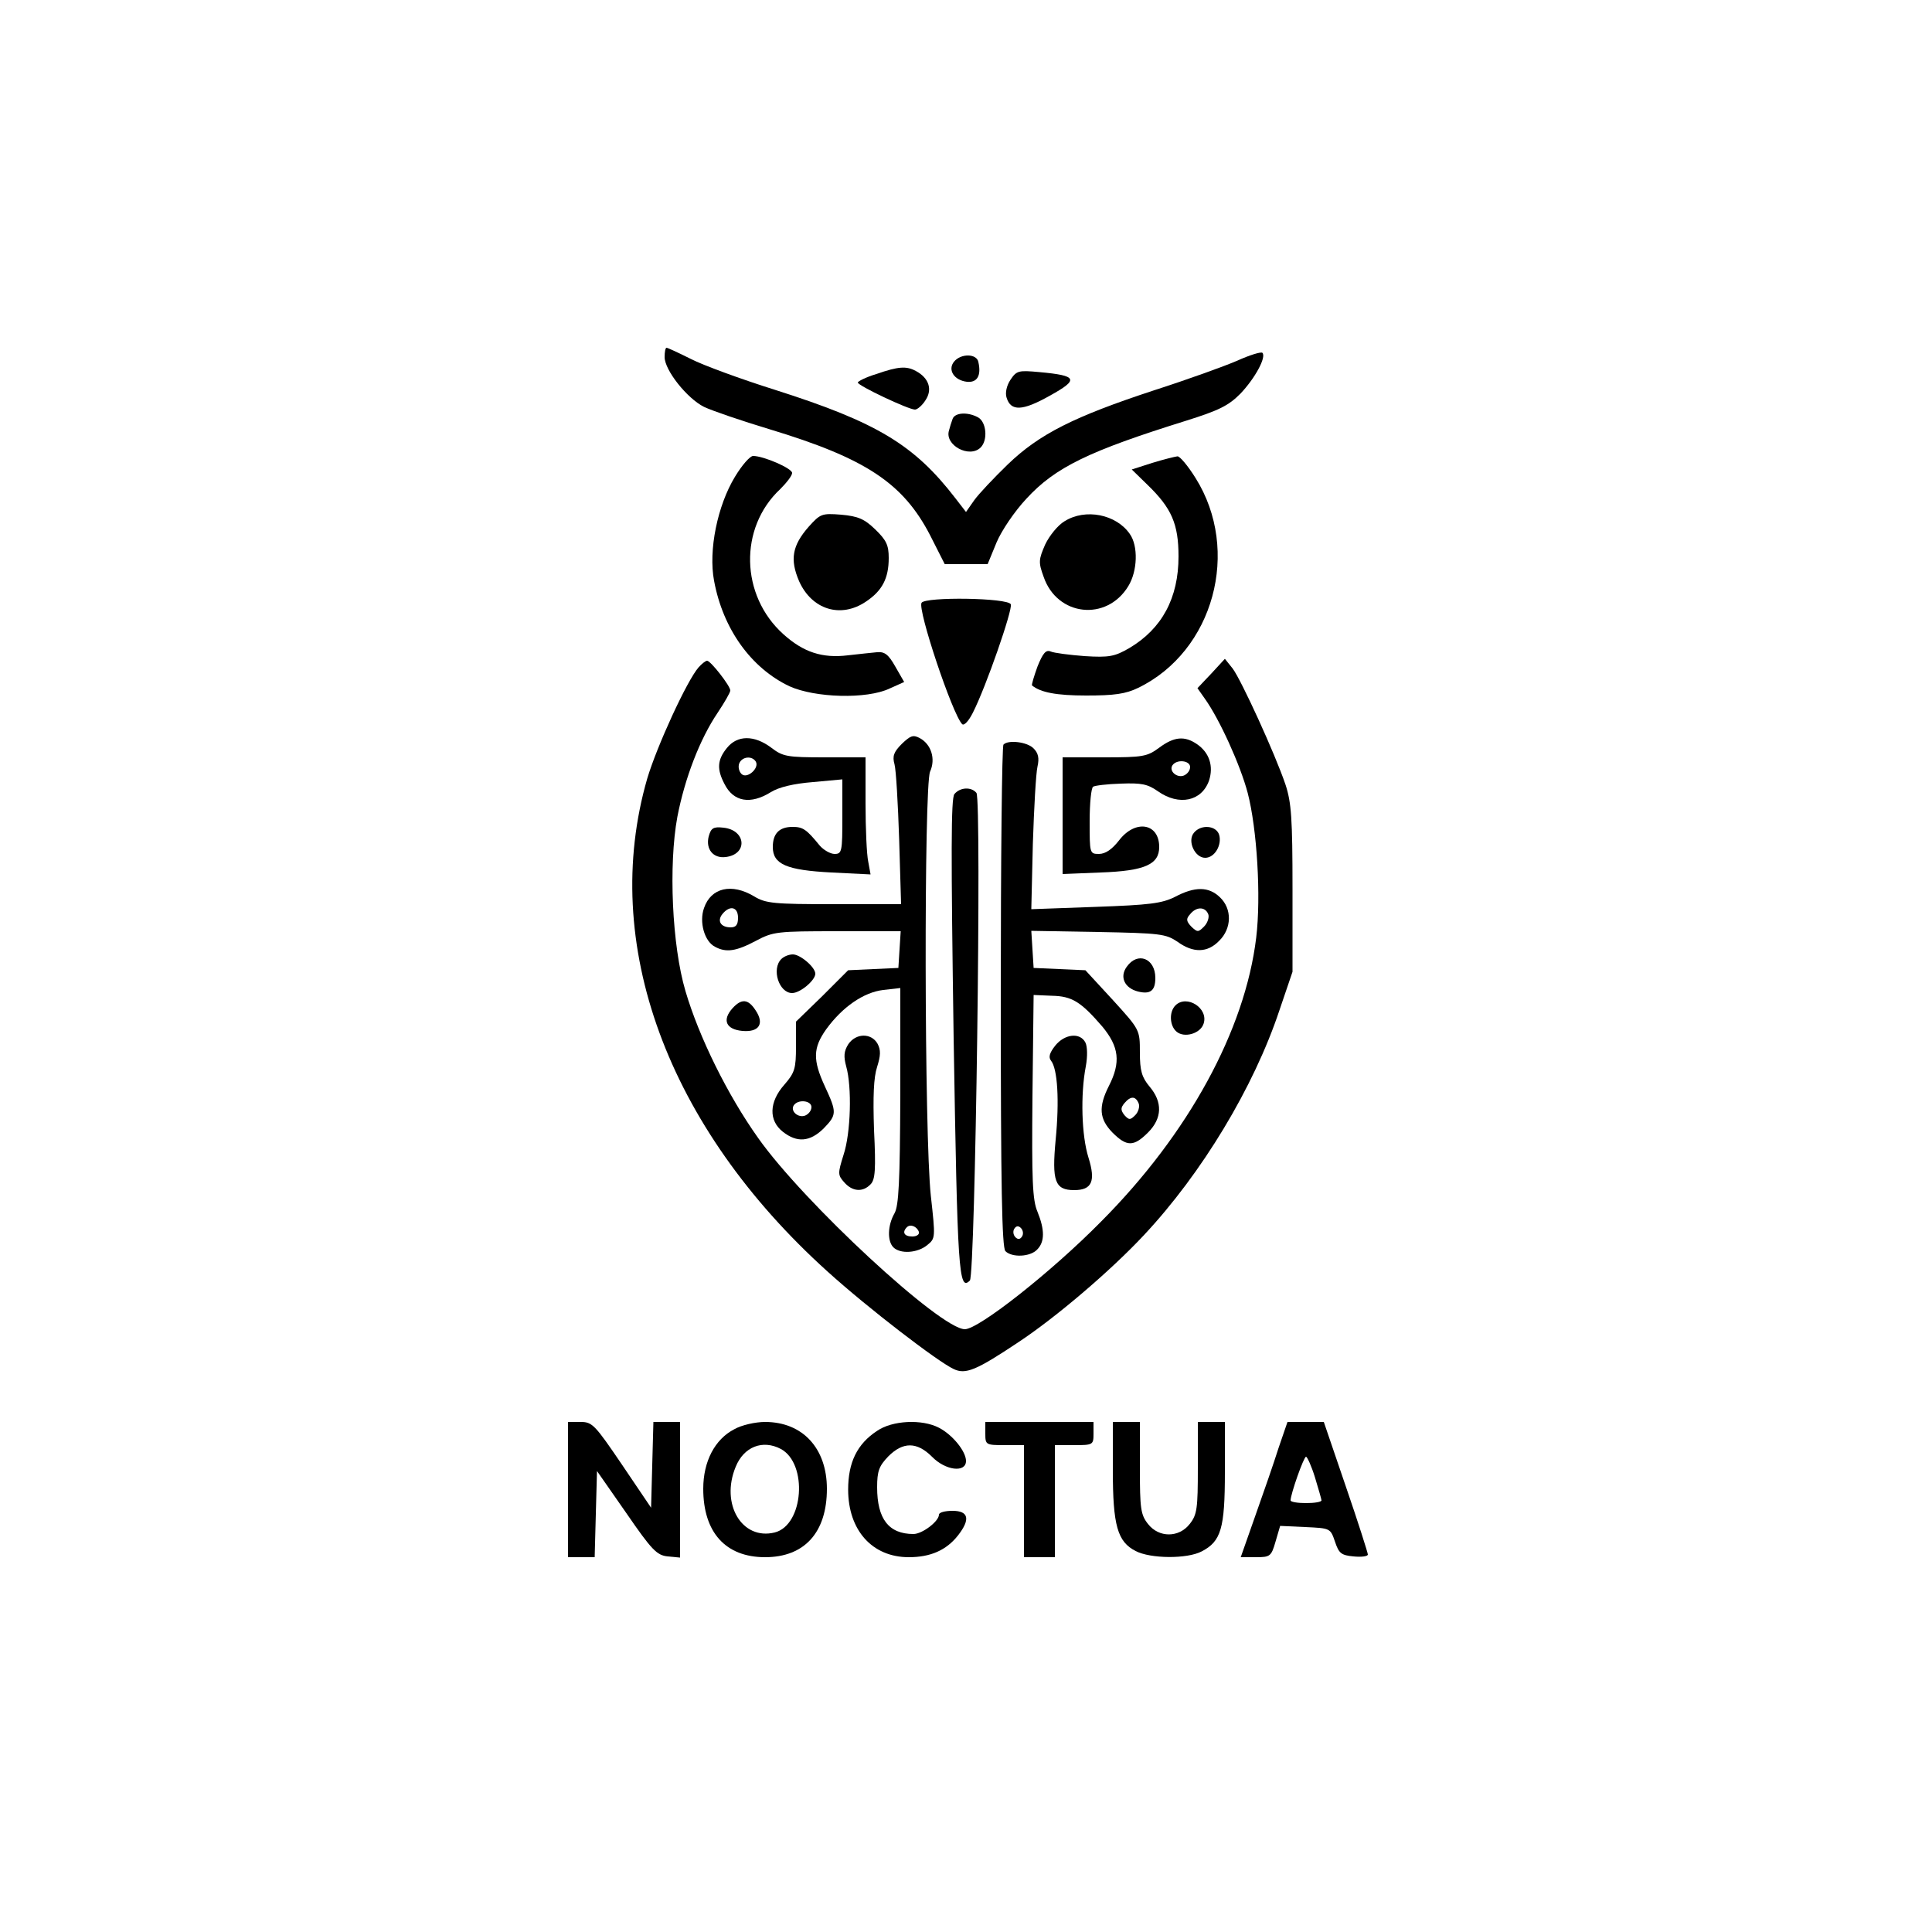
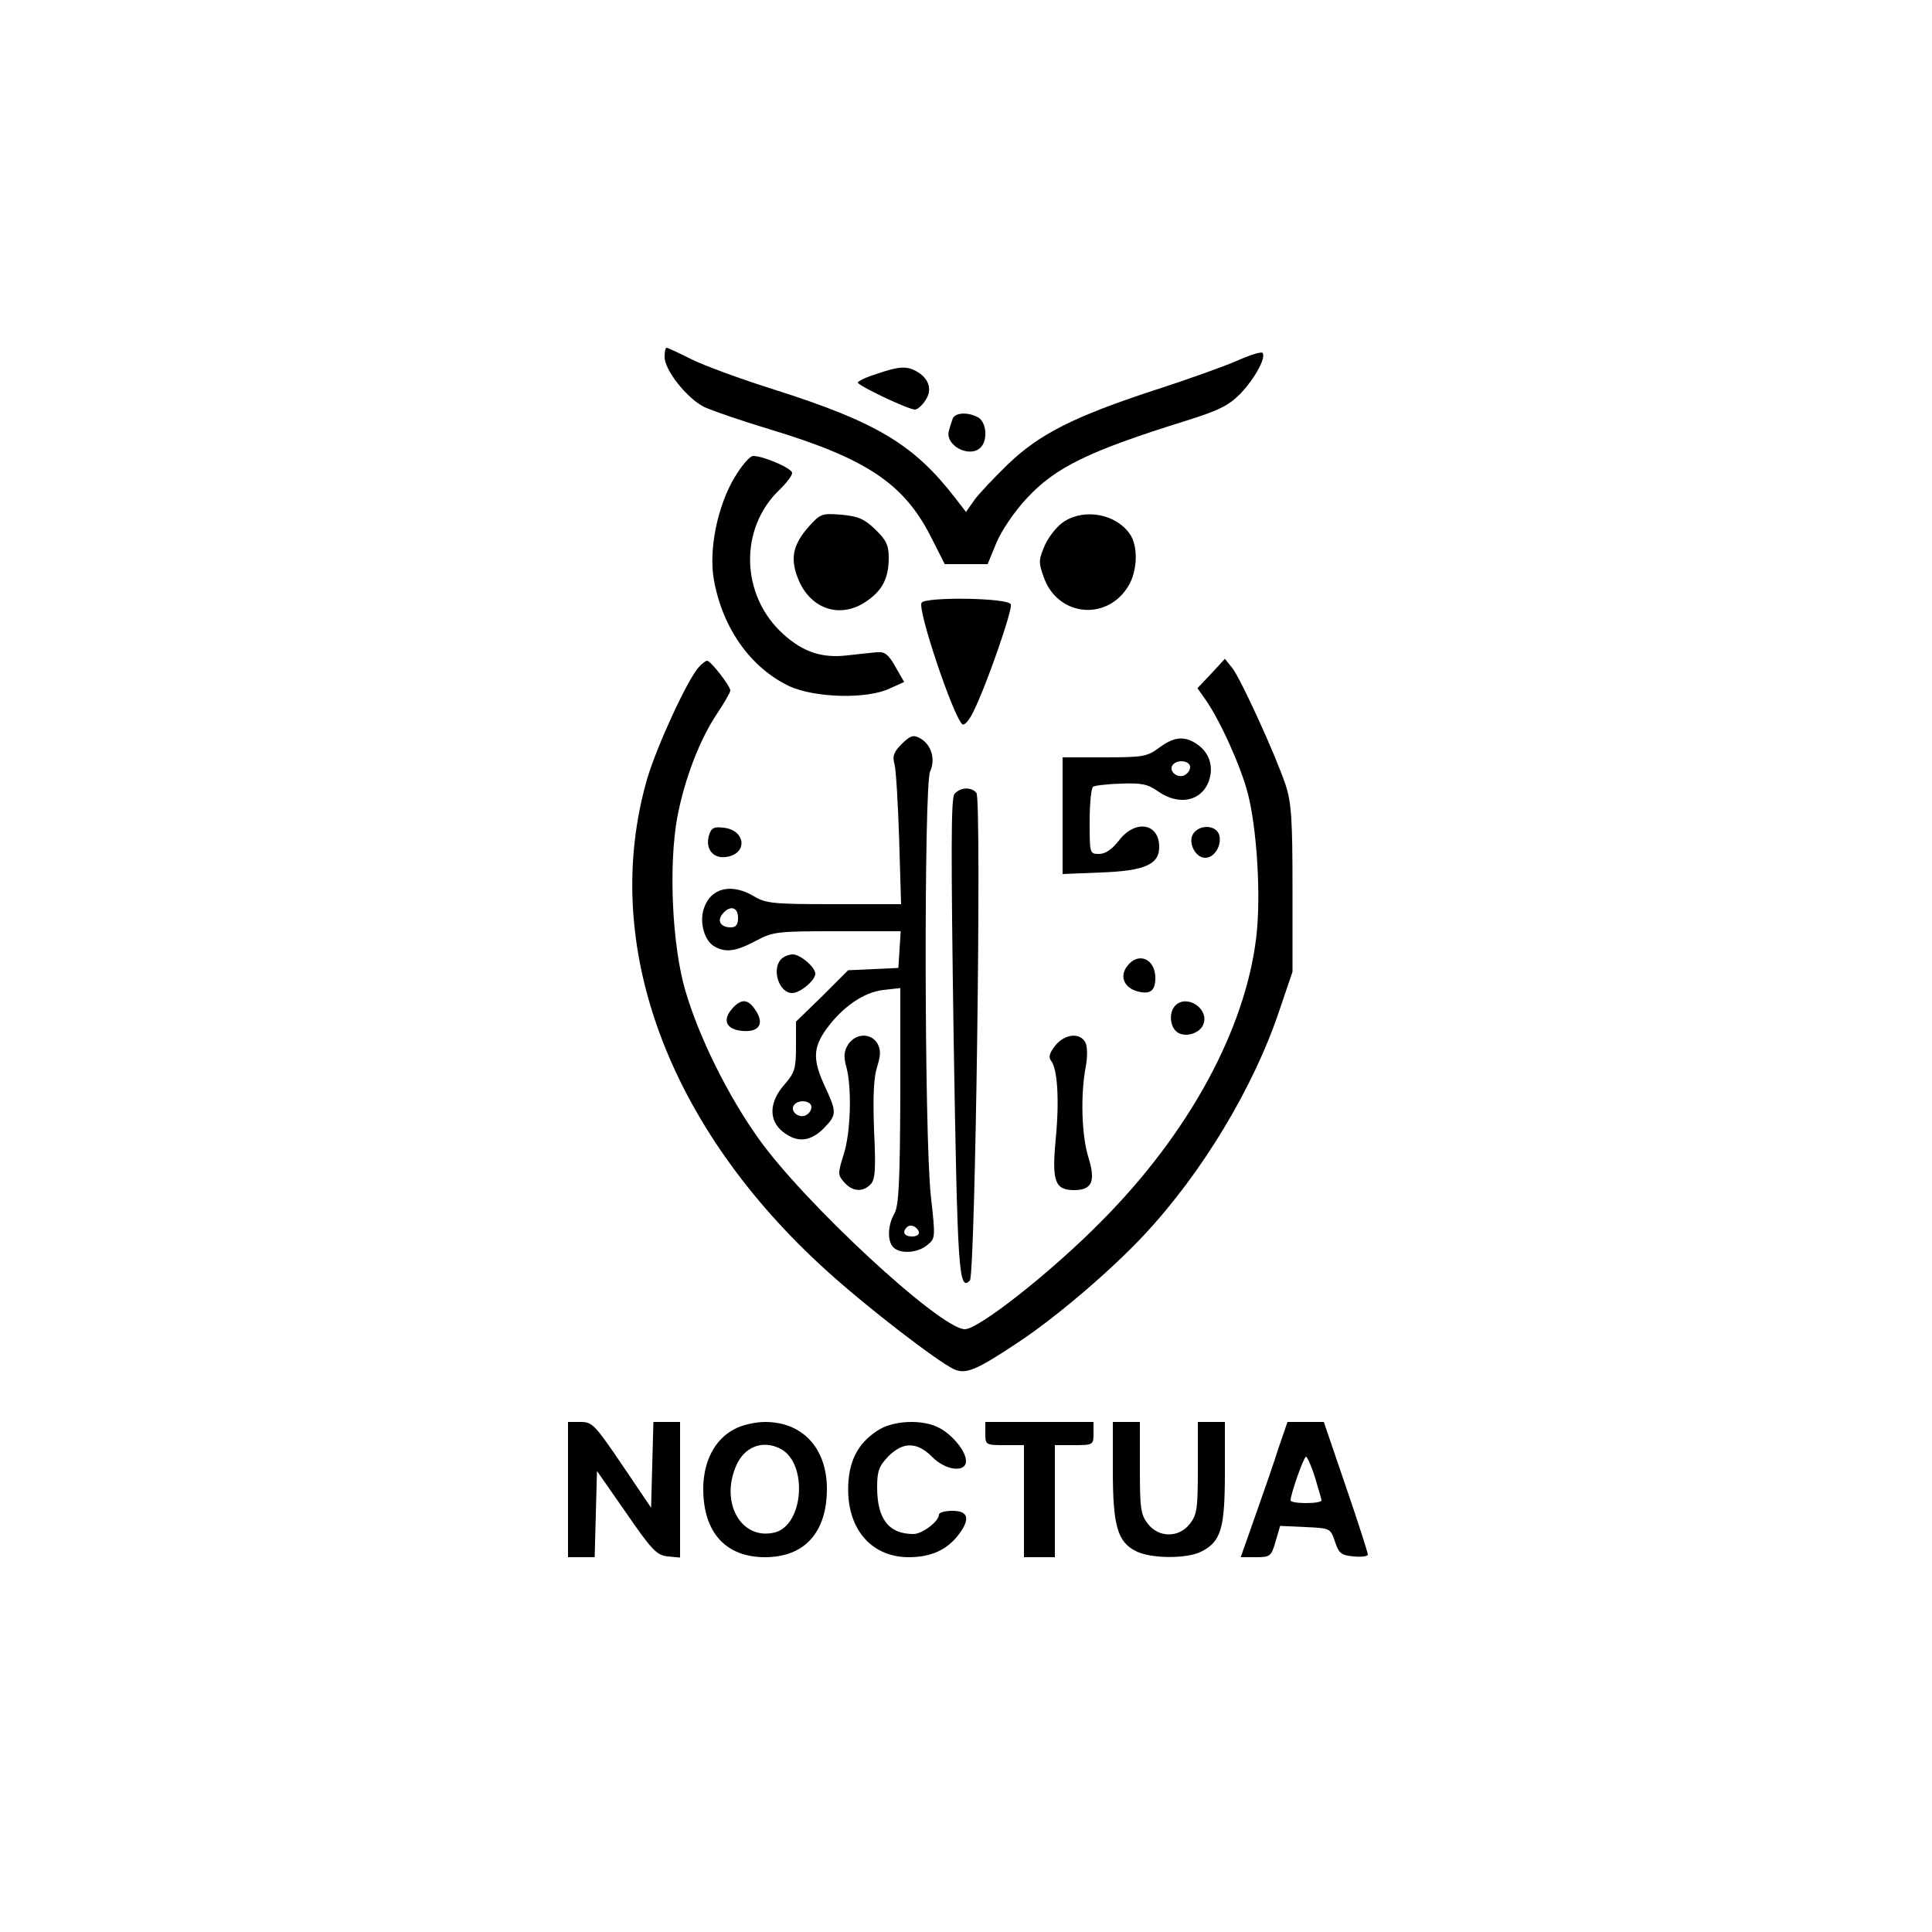
<svg xmlns="http://www.w3.org/2000/svg" version="1.0" width="500pt" height="500pt" viewBox="0 0 500 500" preserveAspectRatio="xMidYMid meet">
  <g transform="translate(0,500) scale(0.1,-0.1)" fill="#000000" stroke="none">
    <path d="M1720 4076 c0 -34 58 -107 102 -129 21 -10 97 -36 170 -58 248 -75 345 -139 415 -274 l38 -75 56 0 55 0 23 56 c13 31 47 81 77 113 75 82 163 124 413 202 86 27 110 39 141 70 38 40 68 95 57 106 -4 3 -33 -6 -64 -20 -32 -14 -129 -49 -216 -77 -207 -68 -297 -113 -379 -192 -36 -35 -75 -76 -87 -93 l-21 -30 -27 35 c-107 139 -203 197 -467 281 -89 28 -187 64 -218 80 -32 16 -60 29 -63 29 -3 0 -5 -11 -5 -24z" />
-     <path d="M2469 4064 c-17 -21 0 -48 33 -52 27 -3 38 16 30 51 -4 22 -45 23 -63 1z" />
    <path d="M2268 4032 c-27 -8 -48 -19 -48 -22 0 -8 131 -70 148 -70 6 0 19 11 27 24 19 28 9 58 -25 76 -24 13 -45 12 -102 -8z" />
-     <path d="M2615 4017 c-10 -15 -14 -34 -10 -46 11 -36 41 -35 112 5 76 42 72 52 -27 61 -54 5 -59 4 -75 -20z" />
    <path d="M2465 3915 c-3 -8 -7 -21 -9 -29 -12 -38 53 -73 82 -44 19 19 15 66 -7 78 -28 15 -61 12 -66 -5z" />
    <path d="M1902 3766 c-45 -74 -69 -190 -54 -269 23 -125 96 -226 195 -273 66 -30 200 -34 259 -6 l38 17 -23 40 c-18 32 -28 39 -48 37 -13 -1 -47 -5 -75 -8 -66 -8 -115 8 -167 55 -111 100 -115 275 -8 375 17 17 31 35 31 42 0 12 -74 44 -101 44 -8 0 -29 -24 -47 -54z" />
-     <path d="M2982 3802 l-53 -17 41 -40 c62 -60 80 -101 80 -185 0 -108 -43 -187 -127 -237 -38 -22 -52 -25 -116 -21 -39 3 -79 8 -88 12 -12 5 -20 -4 -34 -39 -9 -25 -16 -48 -14 -49 22 -18 63 -26 140 -26 73 0 102 4 135 20 195 95 266 355 148 543 -20 32 -41 57 -47 56 -7 -1 -36 -8 -65 -17z" />
    <path d="M2093 3637 c-43 -49 -49 -85 -25 -141 33 -74 108 -97 173 -53 42 28 59 60 59 113 0 33 -6 46 -35 74 -28 27 -44 34 -88 38 -51 4 -54 2 -84 -31z" />
    <path d="M2755 3651 c-17 -10 -39 -37 -50 -60 -17 -39 -18 -46 -4 -84 35 -102 163 -116 219 -24 24 39 26 104 4 135 -35 51 -115 67 -169 33z" />
    <path d="M2385 3440 c-11 -17 80 -289 105 -314 5 -5 17 8 28 30 34 67 103 266 98 280 -7 17 -221 20 -231 4z" />
    <path d="M1808 3273 c-30 -34 -108 -204 -133 -288 -123 -426 51 -901 467 -1276 105 -95 285 -233 326 -252 31 -15 59 -3 167 69 97 64 239 185 325 277 151 161 285 384 351 582 l34 100 0 215 c0 182 -3 223 -18 269 -27 80 -115 272 -137 301 l-20 25 -35 -38 -36 -38 19 -27 c38 -53 92 -172 111 -244 24 -92 35 -268 22 -375 -29 -239 -175 -507 -401 -734 -128 -130 -317 -279 -353 -279 -63 0 -418 329 -535 495 -79 111 -153 261 -188 380 -35 118 -44 327 -21 451 19 99 58 201 104 269 18 27 33 53 33 58 0 12 -51 77 -60 77 -4 0 -14 -8 -22 -17z" />
    <path d="M2334 3075 c-21 -21 -25 -32 -19 -53 4 -15 9 -102 12 -194 l5 -168 -174 0 c-155 0 -176 2 -206 20 -58 35 -112 23 -130 -30 -13 -36 1 -86 28 -100 29 -16 55 -12 106 15 45 24 55 25 211 25 l164 0 -3 -47 -3 -48 -65 -3 -65 -3 -67 -67 -68 -66 0 -64 c0 -57 -3 -68 -30 -99 -40 -45 -41 -93 -4 -122 37 -29 70 -26 105 8 35 36 35 42 4 109 -32 69 -31 100 3 148 42 58 97 96 148 102 l44 5 0 -279 c-1 -223 -4 -284 -15 -304 -18 -31 -19 -72 -3 -88 18 -18 63 -15 88 6 21 17 21 19 9 127 -17 156 -18 1060 -2 1098 15 33 3 71 -27 87 -17 9 -24 6 -46 -15z m-424 -450 c0 -18 -5 -25 -19 -25 -26 0 -36 17 -21 35 19 23 40 18 40 -10z m190 -490 c0 -9 -7 -18 -16 -22 -18 -7 -39 11 -30 26 11 17 46 13 46 -4z m278 -323 c2 -7 -6 -12 -17 -12 -21 0 -27 11 -14 24 9 9 26 2 31 -12z" />
-     <path d="M1881 3064 c-25 -31 -26 -55 -6 -93 23 -46 67 -54 120 -21 21 13 59 22 109 26 l76 7 0 -97 c0 -89 -1 -96 -20 -96 -11 0 -28 10 -38 21 -35 43 -44 49 -71 49 -34 0 -51 -17 -51 -52 0 -45 36 -60 152 -66 l101 -5 -6 33 c-4 18 -7 86 -7 151 l0 119 -106 0 c-97 0 -108 2 -138 25 -44 33 -88 33 -115 -1z m75 -35 c10 -17 -23 -46 -37 -32 -7 7 -9 19 -6 27 7 18 33 21 43 5z" />
    <path d="M3000 3065 c-31 -23 -42 -25 -142 -25 l-108 0 0 -151 0 -151 98 4 c115 4 152 21 152 66 0 62 -62 72 -104 17 -18 -23 -35 -35 -52 -35 -24 0 -24 2 -24 84 0 47 4 87 9 90 4 3 37 7 72 8 53 2 69 -1 96 -20 54 -38 113 -26 132 28 12 37 1 72 -31 94 -32 22 -59 20 -98 -9z m80 -50 c0 -9 -7 -18 -16 -22 -18 -7 -39 11 -30 26 11 17 46 13 46 -4z" />
-     <path d="M2597 3073 c-4 -3 -7 -297 -7 -653 0 -489 3 -649 12 -658 17 -17 64 -15 82 4 20 20 20 51 1 98 -13 30 -15 82 -13 299 l3 262 47 -2 c52 -1 75 -15 131 -80 43 -52 48 -92 17 -153 -28 -55 -25 -86 9 -121 37 -37 55 -37 92 0 37 37 38 79 4 119 -20 24 -25 41 -25 88 0 59 0 59 -70 136 l-71 77 -67 3 -67 3 -3 48 -3 48 173 -3 c161 -3 175 -5 205 -25 41 -30 78 -29 108 2 33 32 34 83 2 113 -29 28 -65 28 -116 1 -34 -17 -65 -21 -206 -26 l-166 -6 4 169 c3 93 8 183 12 200 5 22 2 35 -10 47 -16 17 -66 23 -78 10z m530 -439 c3 -8 -2 -23 -11 -32 -15 -15 -17 -15 -33 0 -13 14 -14 20 -3 32 16 20 39 20 47 0z m-180 -490 c3 -8 -1 -22 -9 -30 -13 -13 -16 -13 -28 0 -10 13 -10 19 0 31 16 19 29 19 37 -1z m-302 -344 c-5 -8 -11 -8 -17 -2 -6 6 -7 16 -3 22 5 8 11 8 17 2 6 -6 7 -16 3 -22z" />
    <path d="M2470 2945 c-9 -11 -9 -152 -2 -631 10 -606 13 -657 42 -628 14 14 31 1244 17 1262 -13 16 -42 15 -57 -3z" />
    <path d="M1834 2835 c-8 -33 12 -57 44 -53 58 7 53 70 -6 76 -26 3 -32 -1 -38 -23z" />
    <path d="M3090 2845 c-18 -21 2 -65 29 -65 25 0 44 34 36 60 -8 24 -47 27 -65 5z" />
    <path d="M2022 2518 c-26 -26 -6 -88 28 -88 21 0 60 33 60 50 0 17 -39 50 -58 50 -10 0 -23 -5 -30 -12z" />
    <path d="M2916 2498 c-19 -26 -6 -55 29 -64 32 -8 45 2 45 35 0 51 -46 69 -74 29z" />
    <path d="M1896 2391 c-28 -31 -17 -55 25 -59 44 -4 58 19 34 54 -19 29 -36 30 -59 5z" />
    <path d="M3042 2398 c-17 -17 -15 -53 3 -68 20 -17 62 -5 70 21 13 40 -44 76 -73 47z" />
    <path d="M2195 2297 c-11 -18 -12 -31 -5 -57 15 -53 12 -172 -7 -229 -15 -48 -15 -52 2 -71 21 -24 48 -26 68 -5 12 12 14 38 9 140 -3 88 -1 137 8 164 9 29 10 43 1 60 -16 28 -56 28 -76 -2z" />
    <path d="M2731 2294 c-15 -19 -18 -30 -11 -39 17 -21 22 -103 12 -205 -10 -107 -2 -130 48 -130 46 0 56 23 37 84 -18 57 -21 163 -7 236 5 27 4 52 -1 62 -14 27 -54 22 -78 -8z" />
    <path d="M1470 1145 l0 -175 35 0 34 0 3 112 3 111 76 -109 c66 -96 79 -109 107 -112 l32 -3 0 175 0 176 -35 0 -34 0 -3 -111 -3 -111 -75 111 c-70 103 -77 111 -107 111 l-33 0 0 -175z" />
    <path d="M1900 1301 c-50 -26 -80 -83 -80 -154 0 -113 58 -177 160 -177 102 0 160 64 160 177 0 105 -63 173 -160 173 -25 0 -61 -8 -80 -19z m121 -51 c70 -38 59 -197 -16 -216 -85 -21 -141 74 -101 170 21 52 70 71 117 46z" />
    <path d="M2270 1297 c-52 -34 -75 -82 -75 -152 0 -105 62 -175 157 -175 56 0 97 18 127 56 33 42 28 64 -14 64 -19 0 -35 -4 -35 -10 0 -17 -43 -50 -66 -50 -64 0 -94 39 -94 121 0 42 5 55 29 80 38 38 74 38 113 -1 35 -36 88 -42 88 -11 0 25 -35 68 -70 86 -44 23 -121 19 -160 -8z" />
    <path d="M2550 1290 c0 -29 1 -30 50 -30 l50 0 0 -145 0 -145 40 0 40 0 0 145 0 145 50 0 c49 0 50 1 50 30 l0 30 -140 0 -140 0 0 -30z" />
    <path d="M2880 1195 c0 -143 12 -185 59 -209 38 -20 133 -21 171 -1 50 26 60 59 60 205 l0 130 -35 0 -35 0 0 -119 c0 -105 -2 -121 -21 -145 -28 -36 -80 -36 -108 0 -19 24 -21 40 -21 145 l0 119 -35 0 -35 0 0 -125z" />
    <path d="M3309 1253 c-12 -38 -39 -116 -60 -175 l-38 -108 39 0 c37 0 40 2 51 40 l12 41 65 -3 c65 -3 65 -3 77 -38 10 -30 16 -35 48 -38 20 -2 37 0 37 5 0 4 -25 83 -57 176 l-57 167 -47 0 -47 0 -23 -67z m94 -76 c9 -30 17 -57 17 -60 0 -4 -18 -7 -40 -7 -22 0 -40 3 -40 7 0 16 34 113 40 113 3 0 14 -24 23 -53z" />
  </g>
</svg>